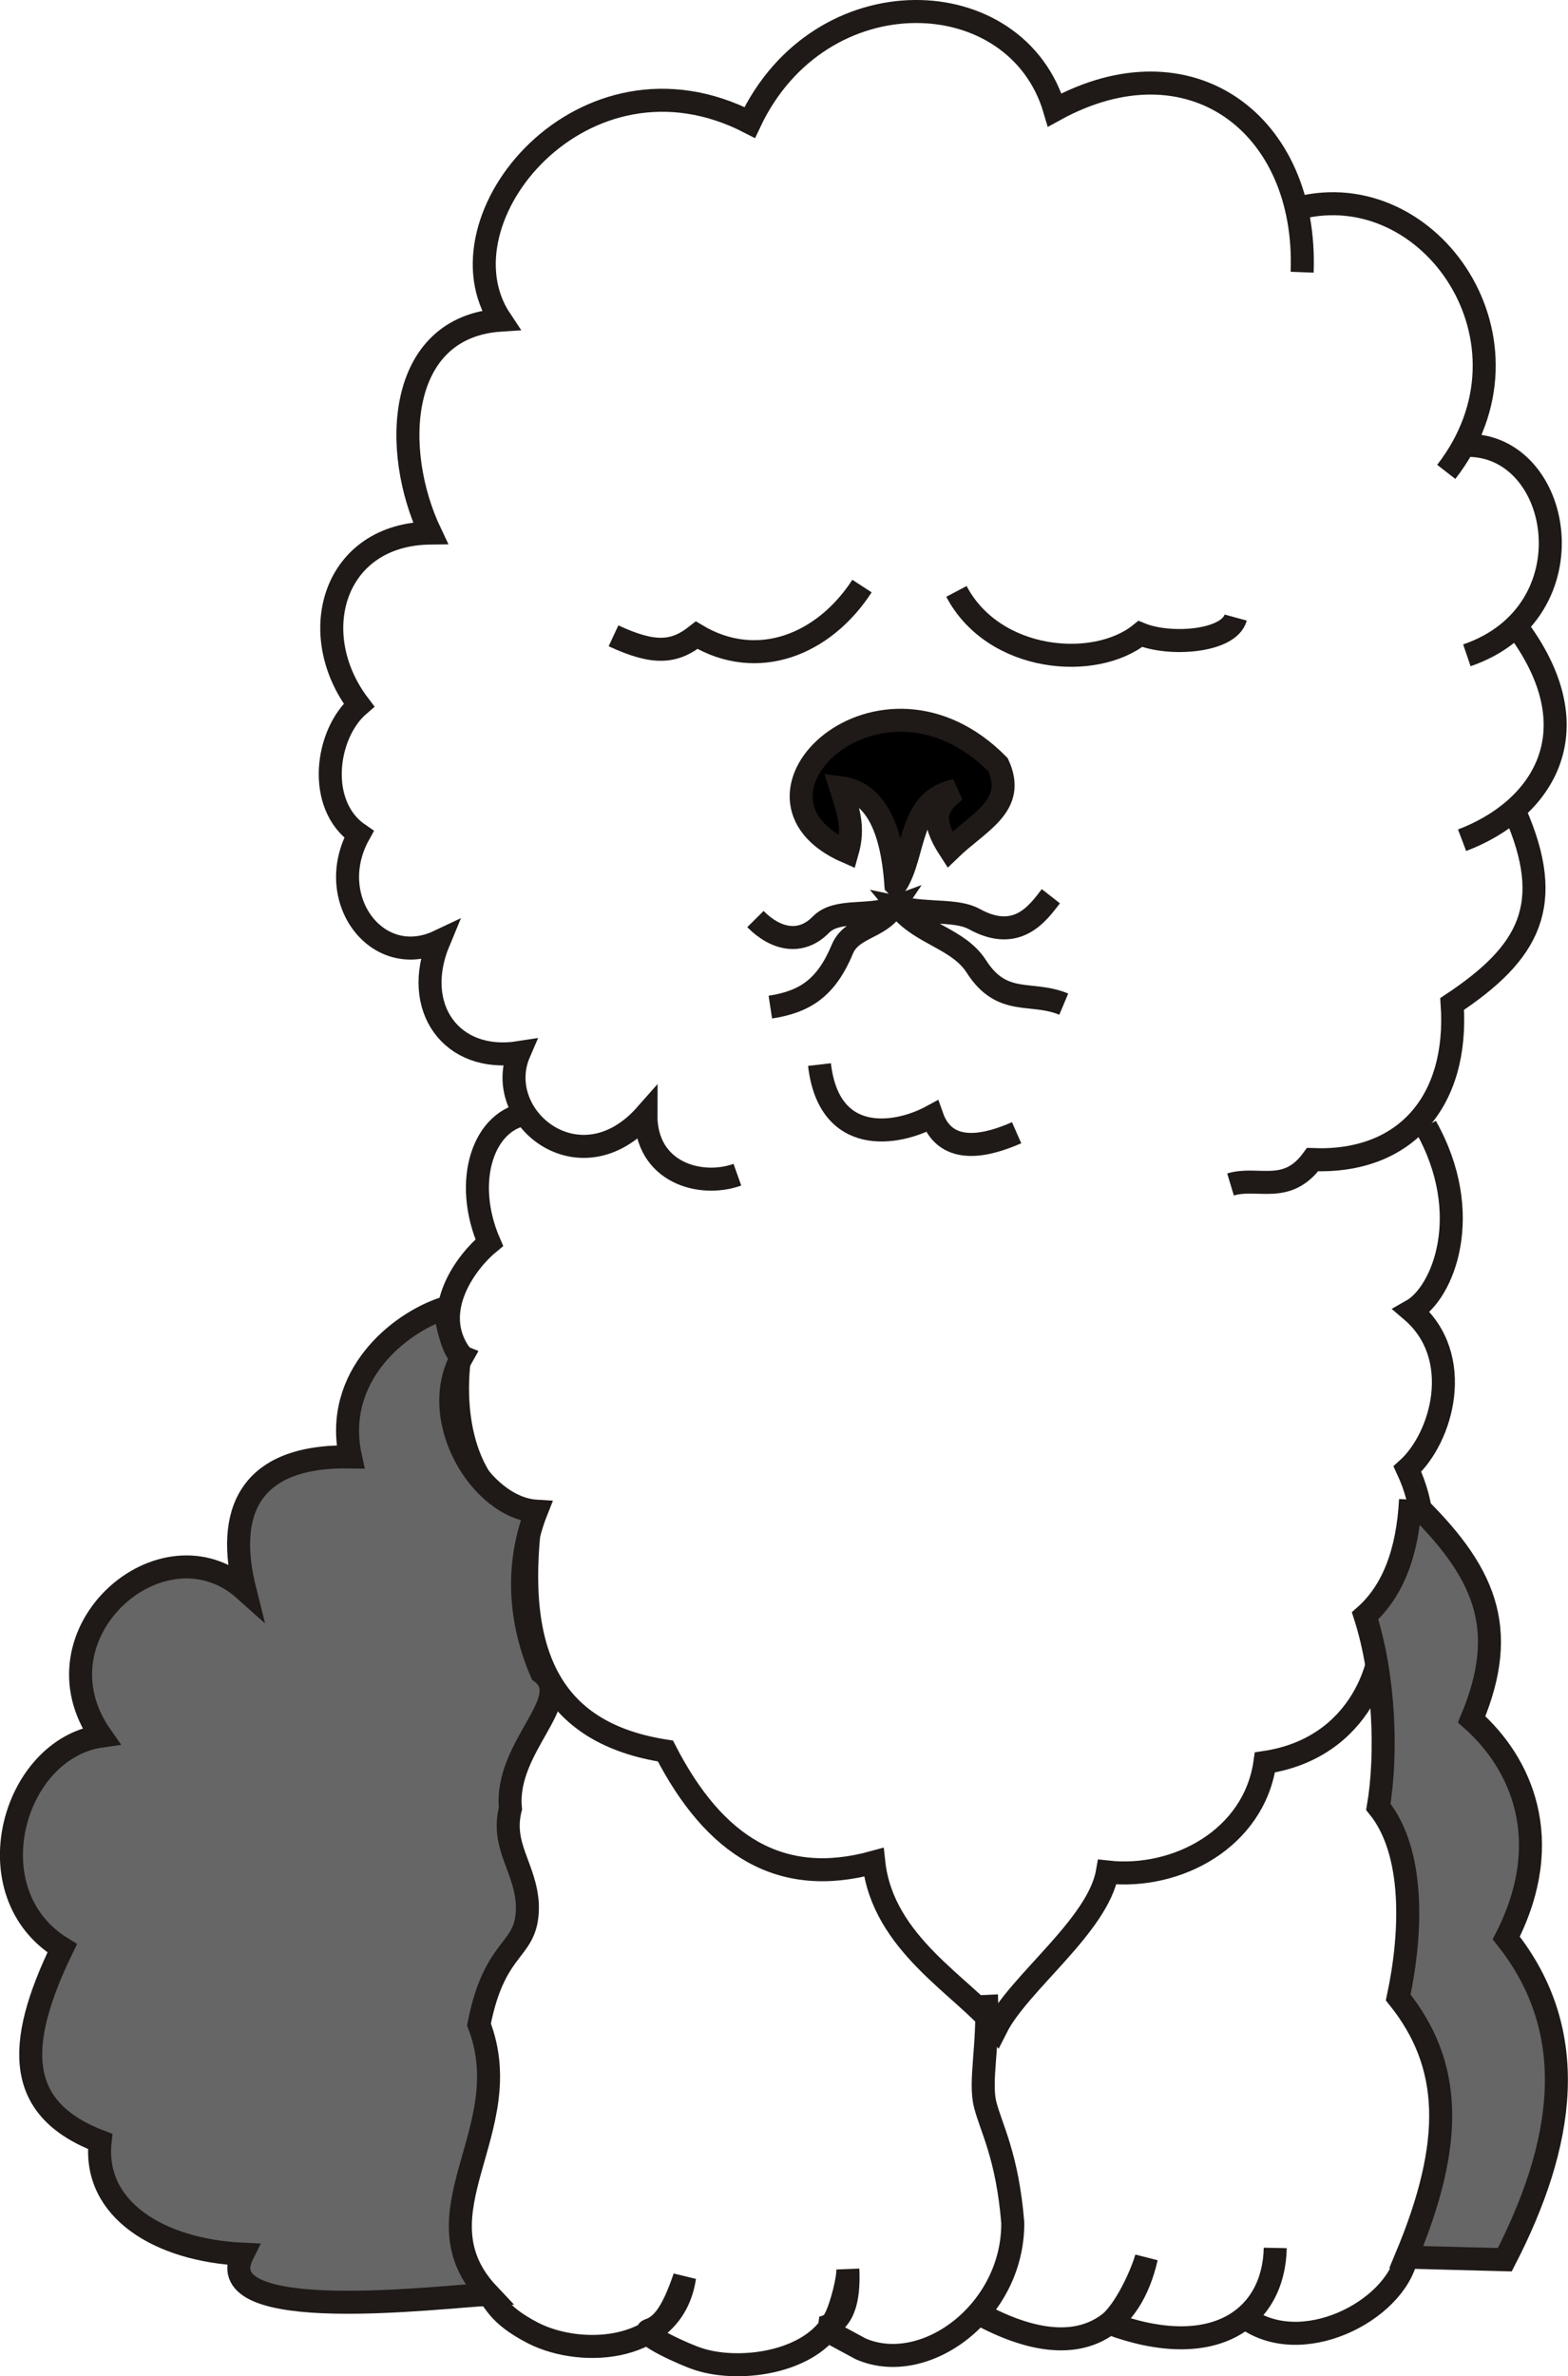
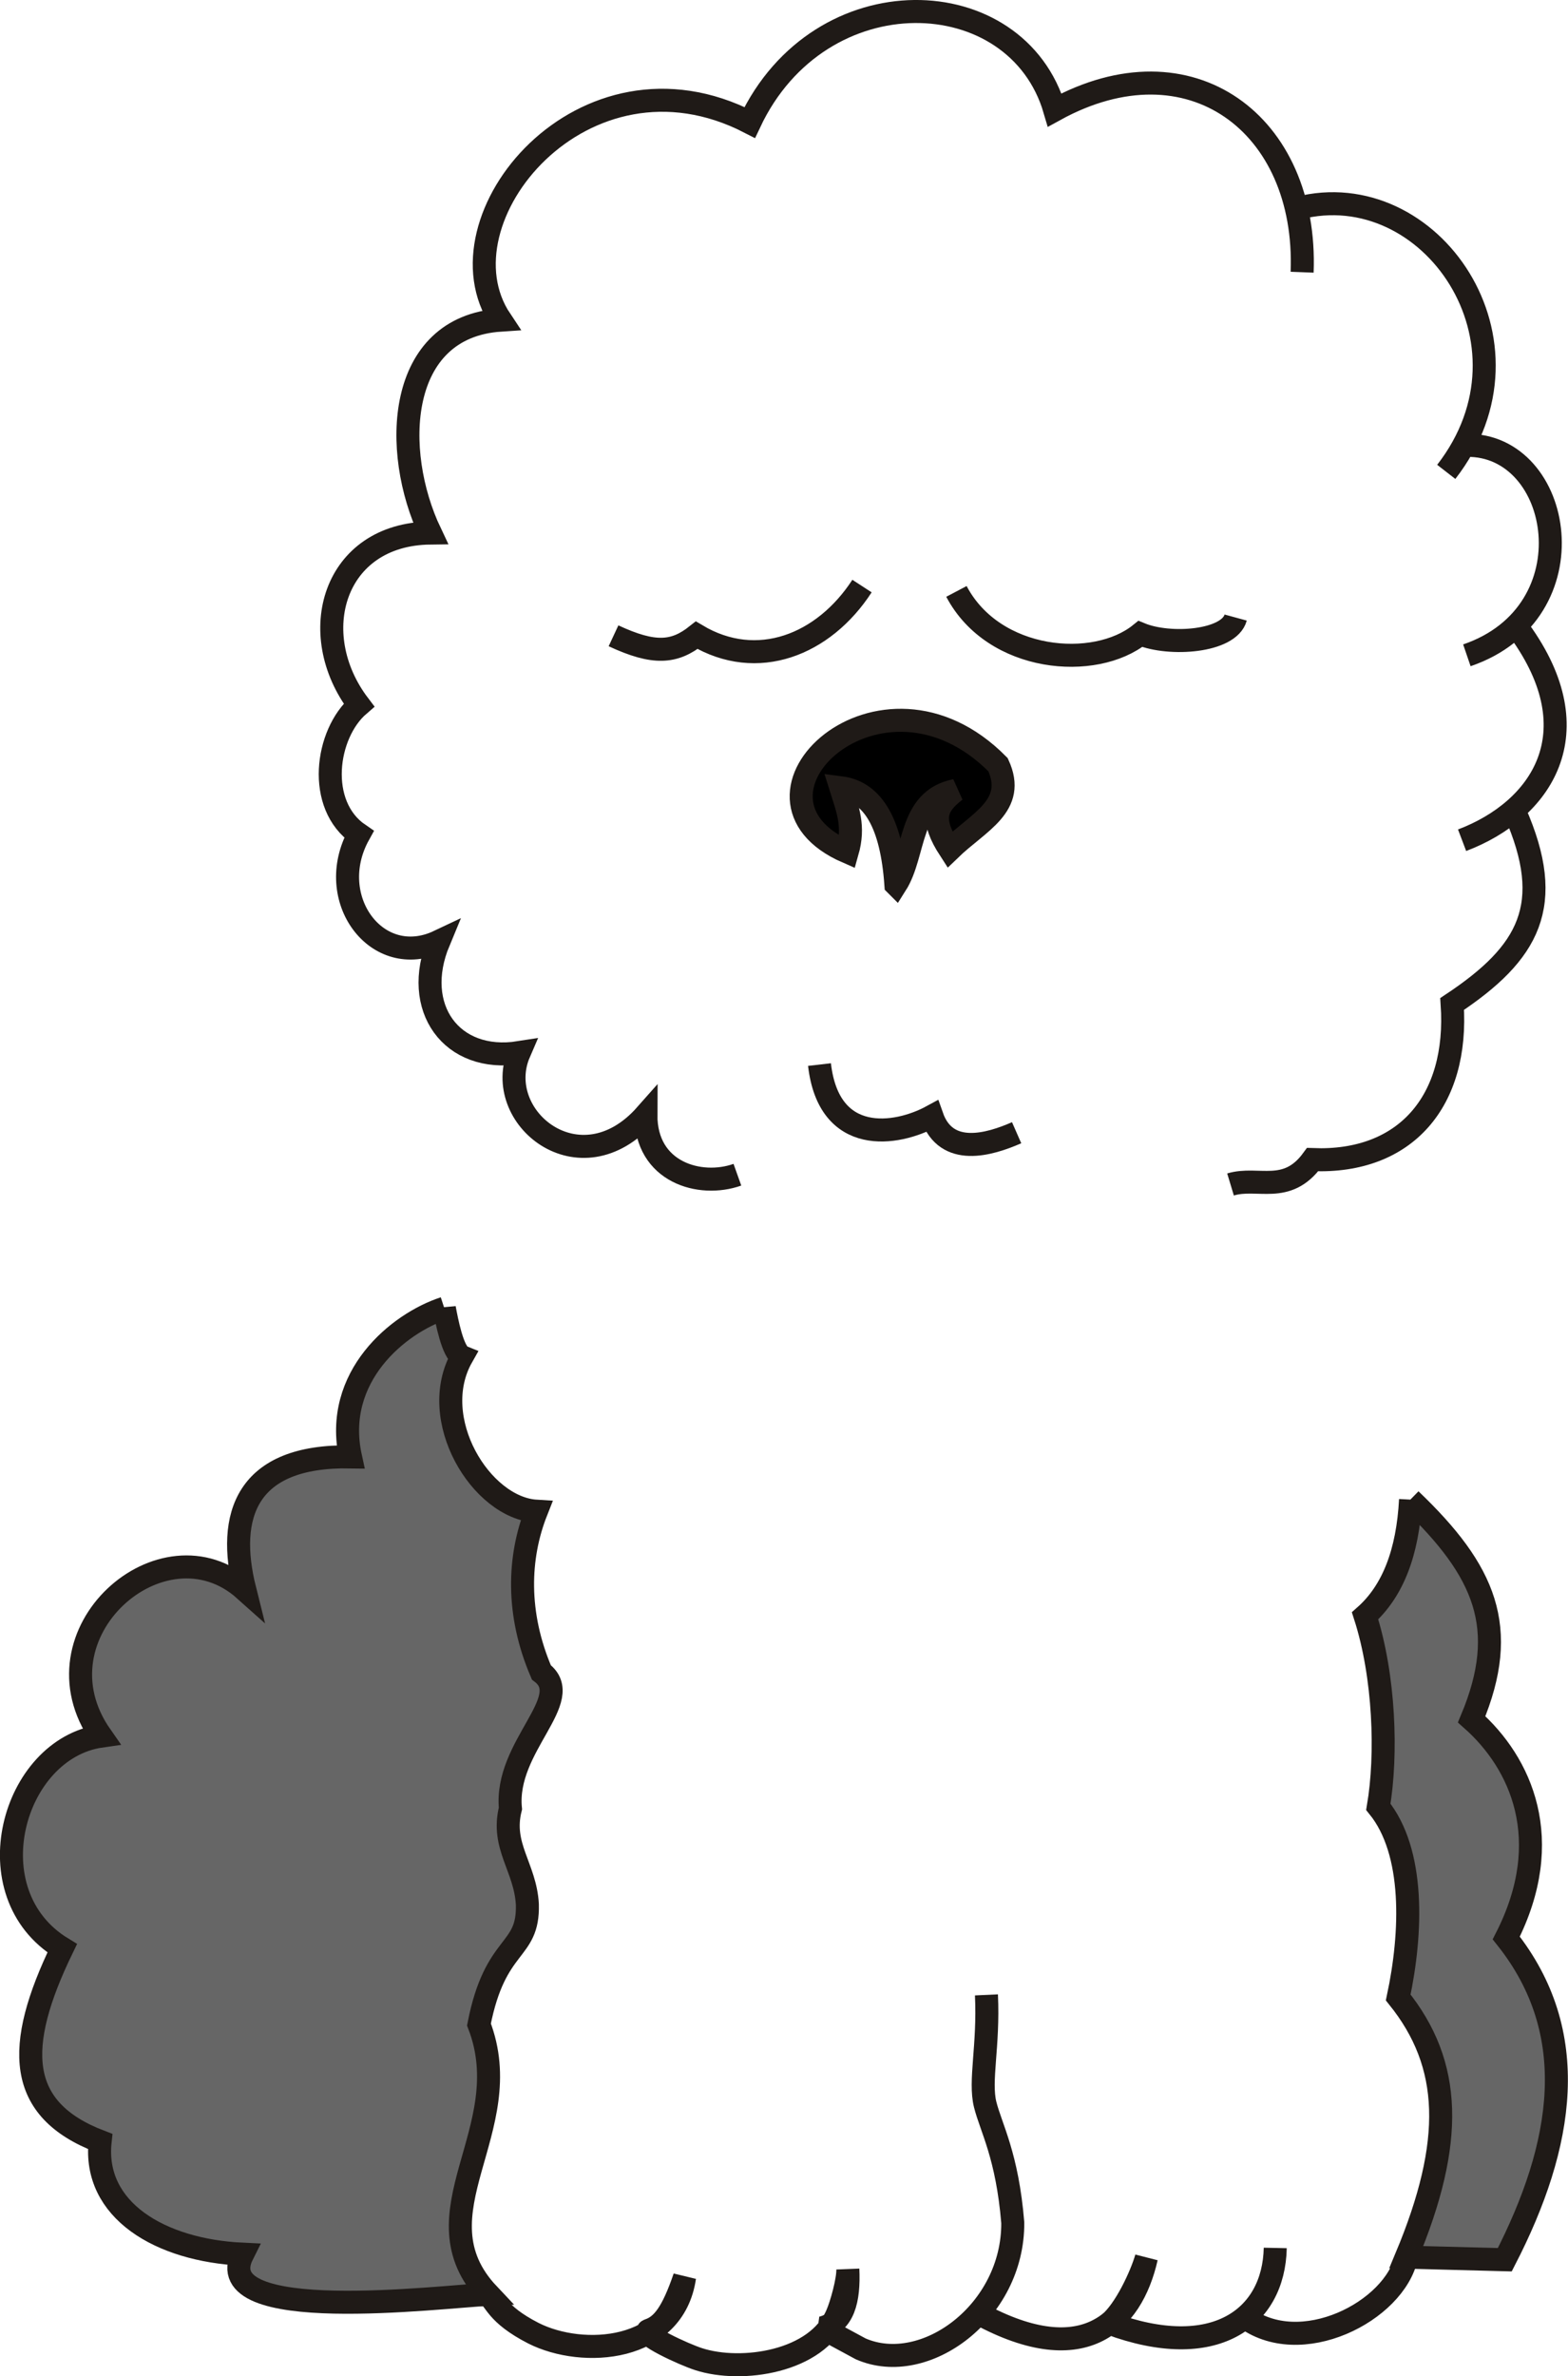
<svg xmlns="http://www.w3.org/2000/svg" viewBox="0 0 85.184 129.01" version="1.0">
  <g stroke="#1f1a17" stroke-width="1.25">
-     <path d="M28.75 60.45c-2.5.27-3.62 3.67-2.17 7.02-1.22 1-3.26 3.67-1.59 6.04-.54 3.79.51 7.92 3.84 8.87-.98 7.72 1.32 11.76 7.32 12.69 2.66 5.16 6.25 7.44 11.32 6.04.48 4.43 4.85 6.73 6.66 8.98 1.23-2.44 5.52-5.54 6.03-8.45 3.79.42 7.97-1.82 8.56-5.95 5.23-.78 6.64-5.52 6.3-7.78 1.47-1.06 3.31-4.14 1.44-8.15 1.9-1.71 3.13-6.11.23-8.59 1.72-.97 3.44-5.27.77-10.01M41.85 54.68c1.9-.29 3.04-1.06 3.91-3.14.49-1.19 1.97-1.13 2.71-2.23-1.35.5-3.01.01-3.88.9-1.07 1.09-2.43.82-3.55-.31M57.09 48.66c-.68.87-1.8 2.54-4.16 1.24-.95-.52-2.41-.26-4.06-.61 1.18 1.44 3.2 1.67 4.17 3.18 1.41 2.21 2.99 1.31 4.75 2.05" fill="none" />
    <path d="M48.67 48.03c-.23-3.28-1.22-5.03-2.99-5.26.38 1.21.75 2.09.35 3.49-6.84-2.97 1.82-11.2 8.19-4.74 1.03 2.24-1.05 3.09-2.62 4.61-1.04-1.6-.82-2.35.31-3.21-2.58.51-2.16 3.41-3.24 5.11z" fill-rule="evenodd" />
    <path d="M44.52 57.8c.51 4.43 4.18 3.86 6.11 2.81.78 2.23 3.12 1.54 4.6.89M33.33 34.52c2.21 1.03 3.31.93 4.52-.03 3.29 1.96 6.9.53 8.98-2.67M51.96 32.11c2.03 3.85 7.53 4.3 9.99 2.31 1.6.66 4.82.43 5.18-.89" fill="none" />
    <path d="M78.57 25.62c5.46-7.03-.86-16.16-8.04-14.32m8.9 34.32c4.3-1.63 7.14-5.82 3.13-11.37m-2.89-10.07c5.24-.08 6.84 9.07.02 11.4m-39.63 28.2c-2.02.72-4.99-.12-4.97-3.26-3.59 4.06-8.39.12-6.88-3.37-3.68.58-5.87-2.44-4.37-6.04-3.36 1.59-6.27-2.33-4.34-5.81-2.33-1.59-1.81-5.46 0-7.02-2.95-3.88-1.39-9.28 3.88-9.34-2.13-4.48-1.83-11.19 3.82-11.56C23.55 11.92 31.7 2 40.73 6.65c3.82-8.11 14.51-7.73 16.57-.68 7.35-4.04 13.75.76 13.44 8.81m-3.89 49.53c1.49-.45 3.05.58 4.46-1.35 5.04.2 7.94-3.17 7.58-8.45 4.17-2.77 5.64-5.36 3.41-10.42" fill="none" />
    <path d="M24.14 71.03c-2.49.81-6.05 3.71-5.1 8.07-5.68-.1-6.75 3.19-5.74 7.22-4.45-3.98-11.71 2.37-7.81 7.94-4.82.69-7 8.54-2.11 11.52-2.6 5.36-2.48 8.75 2.06 10.49-.4 3.72 3.25 5.91 7.74 6.12-1.97 3.91 10.77 2.3 13.36 2.18-4.15-4.39 1.7-8.92-.52-14.65.89-4.55 2.7-3.85 2.63-6.52-.11-2.02-1.44-3.16-.92-5.21-.33-3.37 3.6-5.94 1.68-7.39-1.37-3.19-1.26-6.25-.27-8.75-3.01-.18-5.96-5.01-4.04-8.39-.51-.21-.84-1.99-.96-2.63zM76.63 81.42c4.05 3.87 5.4 6.96 3.32 11.93 2.67 2.36 4.6 6.53 1.88 11.87 4.11 5.16 3.14 11.22-.08 17.47l-5.35-.14c2.63-6.29 2.48-10.47-.44-14.1.75-3.51.91-7.9-1.08-10.35.48-2.82.34-7.08-.72-10.37 1.5-1.33 2.32-3.43 2.47-6.31z" fill="#666" fill-rule="evenodd" />
    <path stroke-linejoin="bevel" d="M26.49 124.61c.44.23.42 1.01 2.49 2.07 2.69 1.36 7.62 1.02 8.21-3.04-.66 1.93-1.2 2.63-1.94 2.88-.54.19 1.92 1.32 2.71 1.57 2.32.75 6.43.16 7.52-2.44.22-.5.6-1.84.58-2.45.08 1.7-.25 2.92-1.41 3.19l2.11 1.14c3.49 1.52 8.29-2.02 8.26-6.85-.3-3.65-1.18-5.14-1.5-6.42-.32-1.29.2-3.15.07-5.95" fill="none" />
    <path d="M52.9 125.46c5.9 3.34 8.58.66 9.38-2.88-.28.98-1.16 2.86-2.01 3.56 5.69 2.11 8.93-.27 9.01-4.09M67.56 125.77c3.06 2.37 8.22-.28 8.85-3.23" fill="none" />
  </g>
</svg>